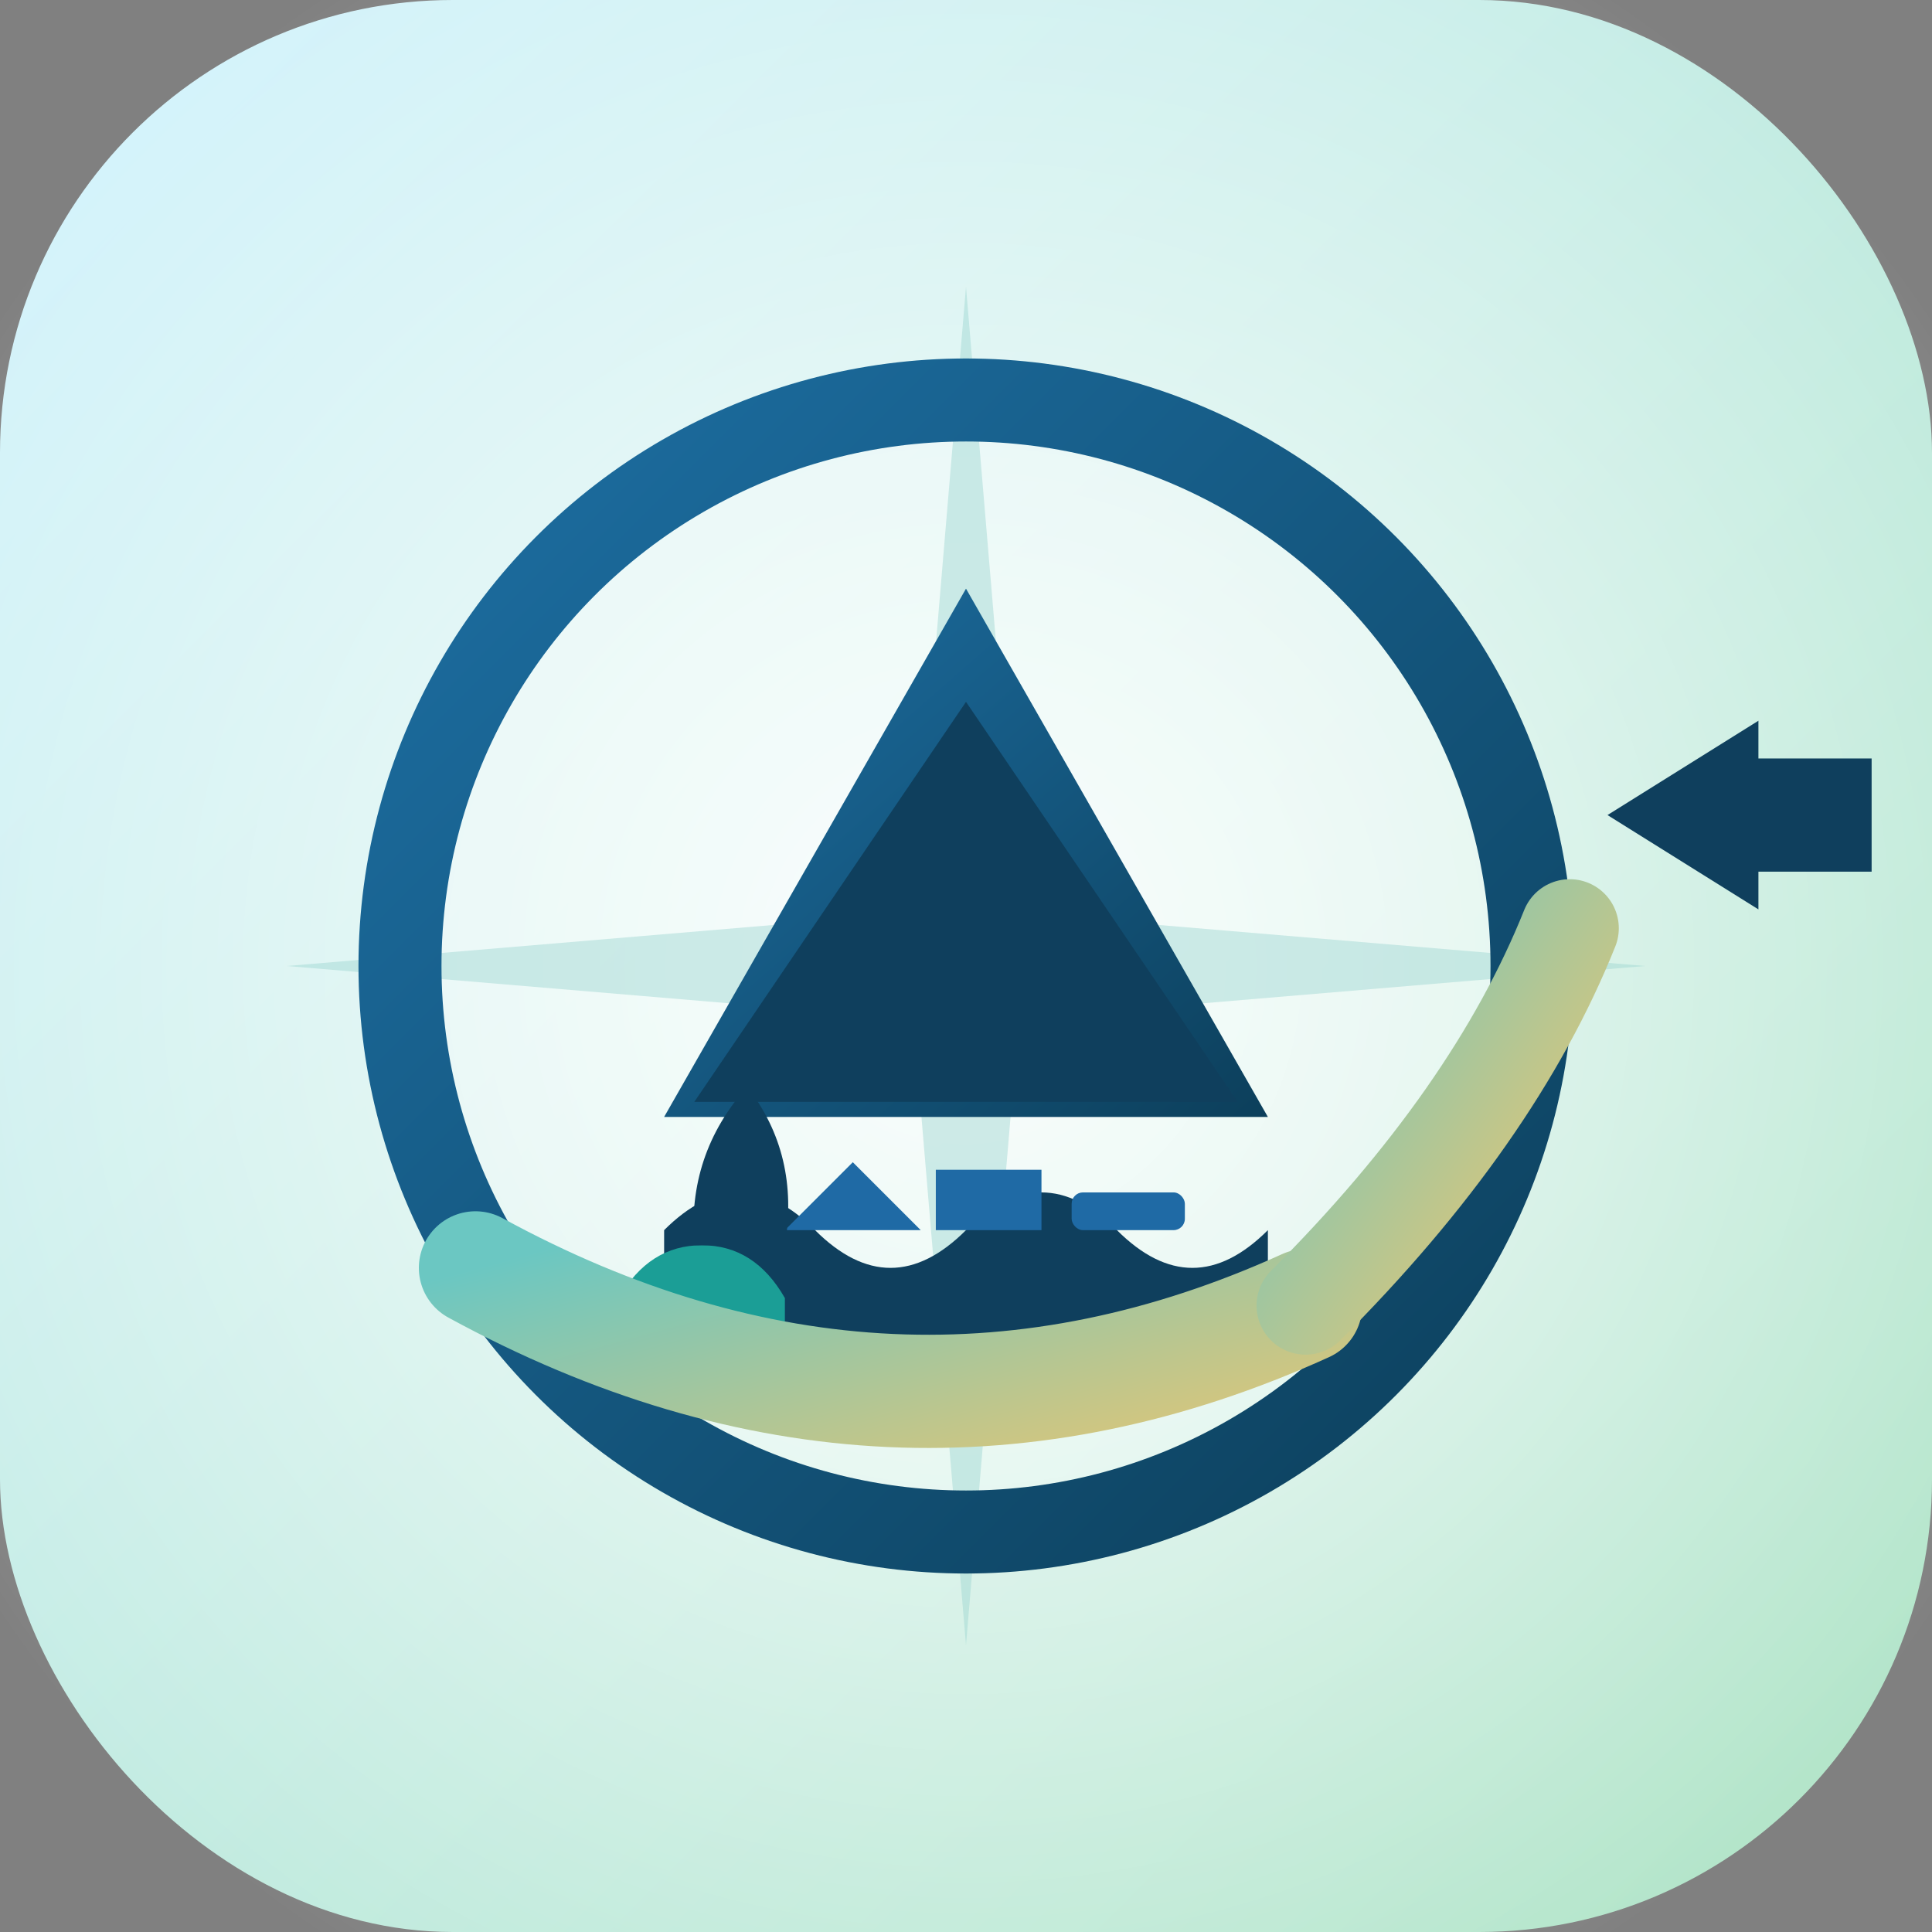
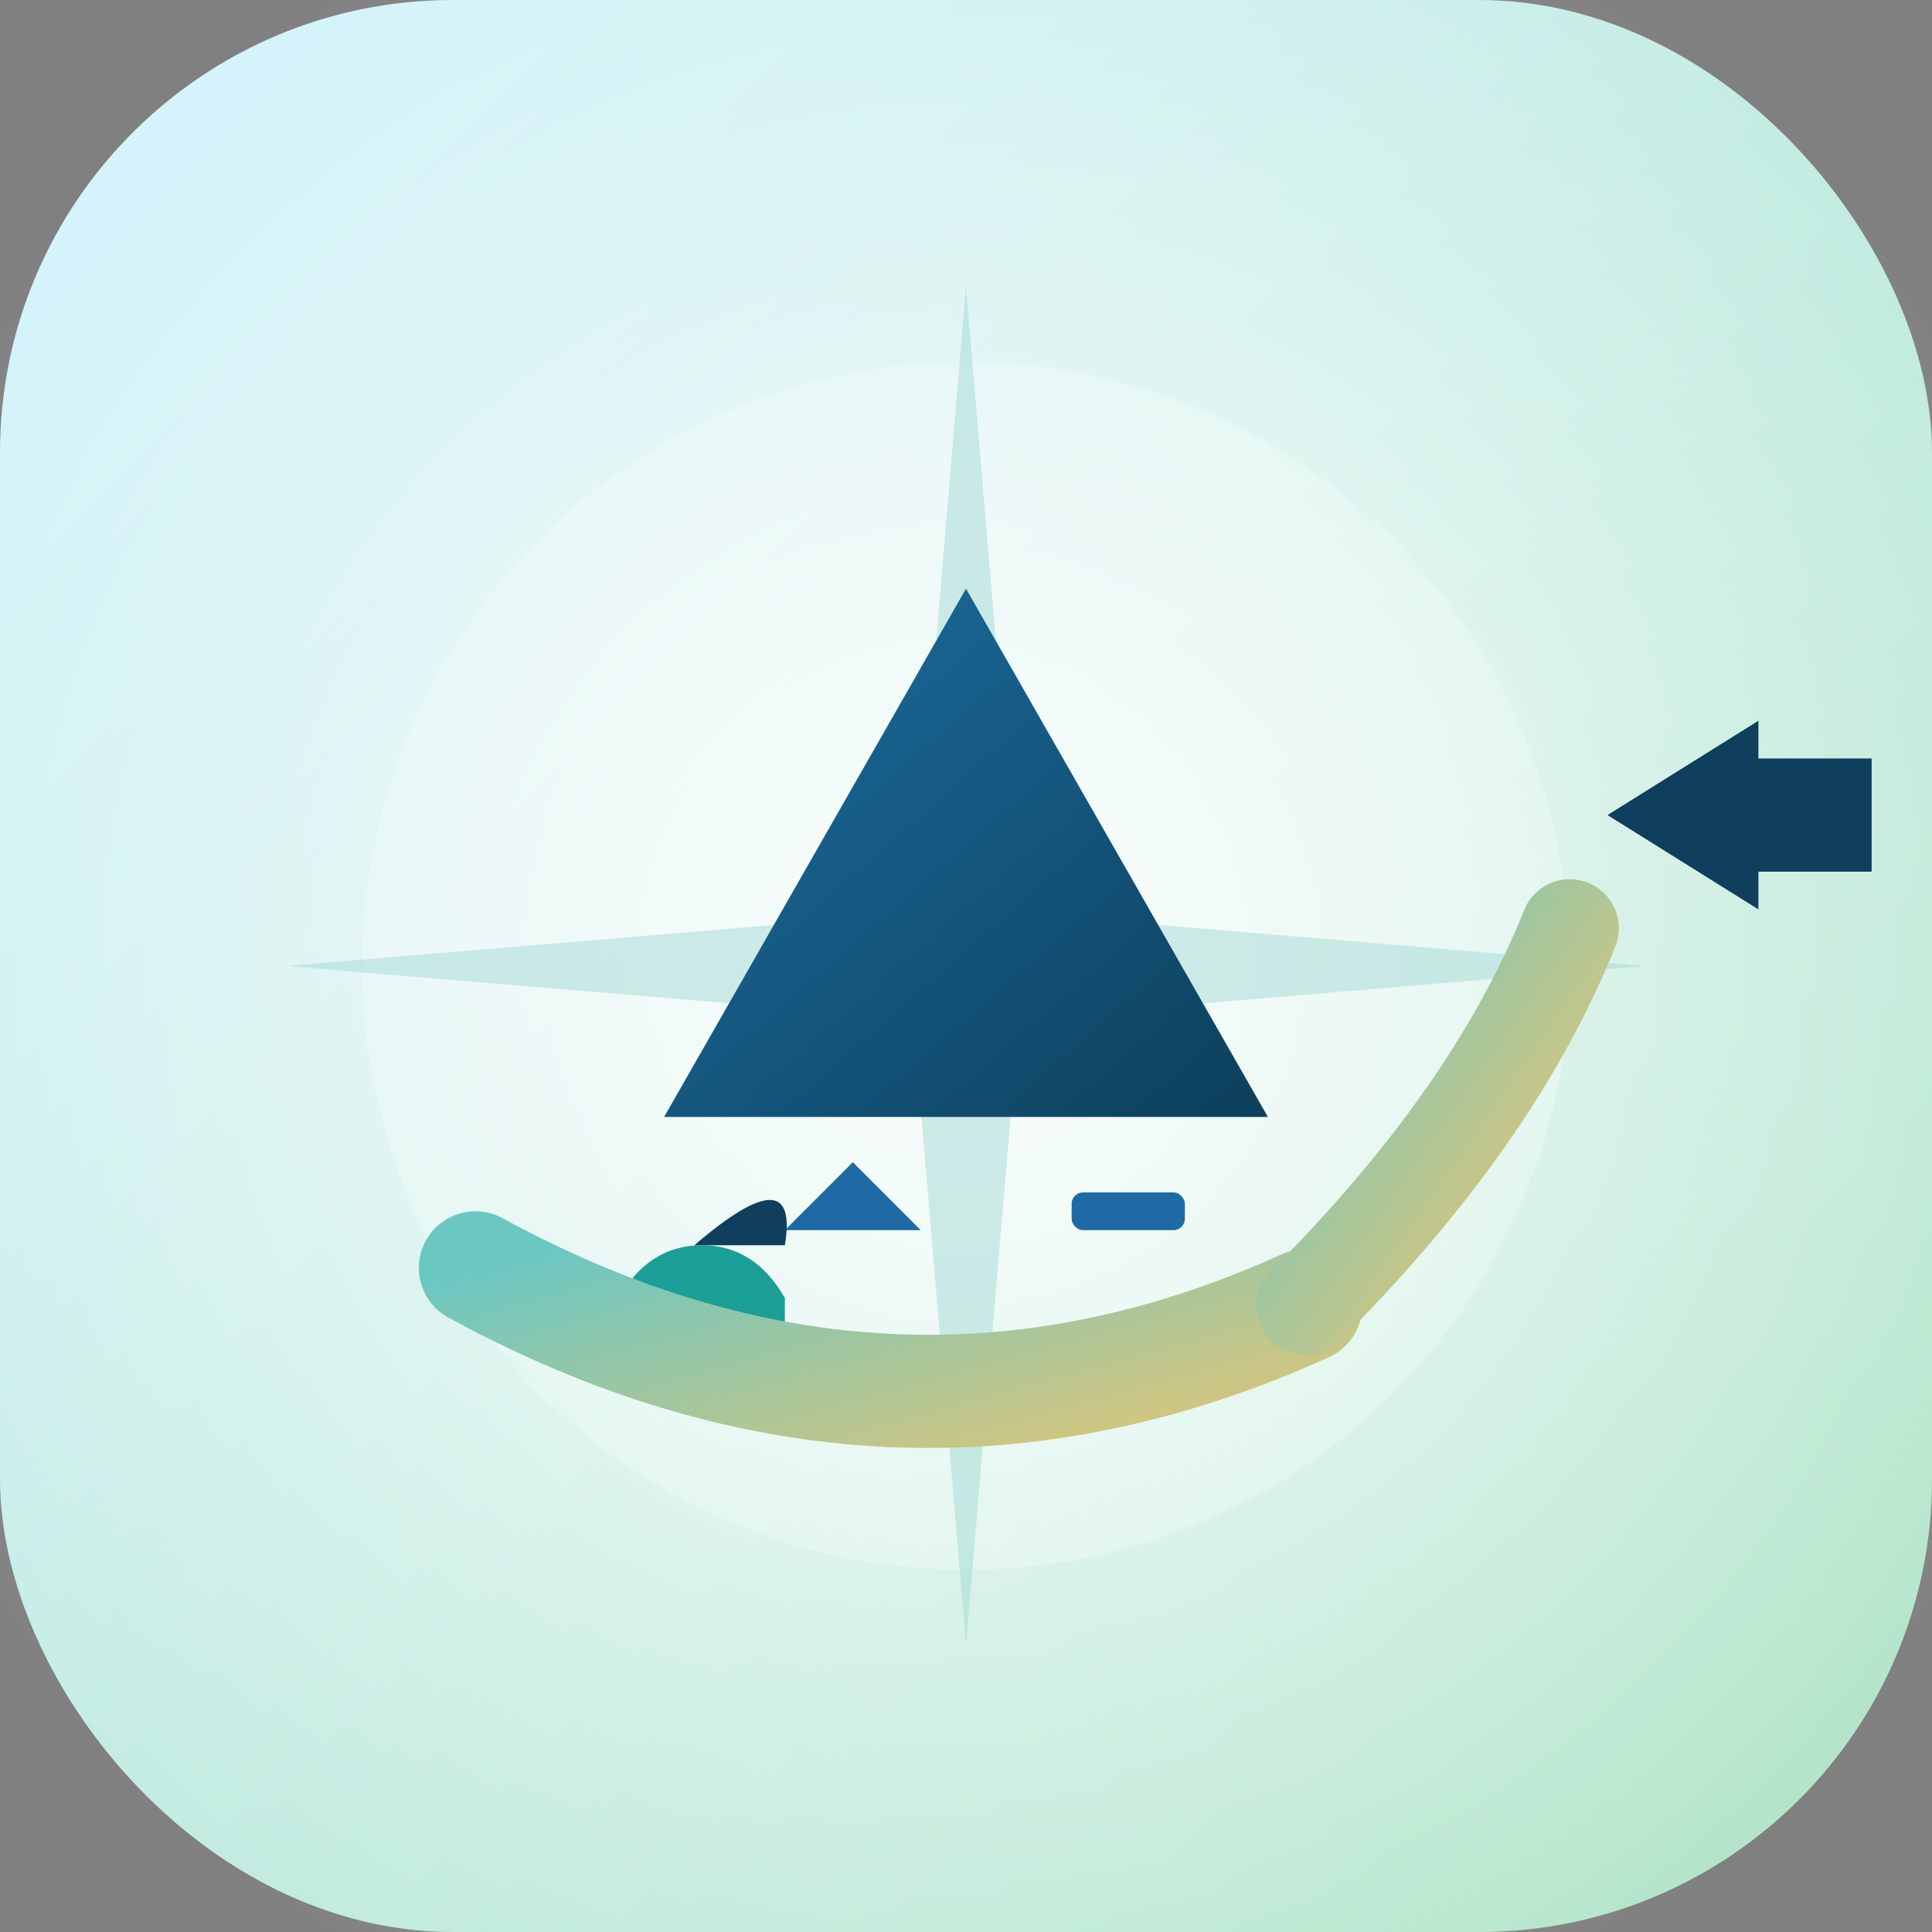
<svg xmlns="http://www.w3.org/2000/svg" width="512" height="512" viewBox="0 0 512 512" role="img" aria-labelledby="travelLogoTitle travelLogoDesc">
  <rect x="0" y="0" width="512" height="512" fill="#808080" stroke="none" />
  <title id="travelLogoTitle">Travel Compass Logo</title>
  <desc id="travelLogoDesc">Abstract compass with skyline, mountains, palm tree, and airplane representing travel.</desc>
  <defs>
    <linearGradient id="bgGradient" x1="0%" y1="0%" x2="100%" y2="100%">
      <stop offset="0%" stop-color="#d7f4ff" />
      <stop offset="100%" stop-color="#b1e4c6" />
    </linearGradient>
    <radialGradient id="glowGradient" cx="50%" cy="50%" r="60%">
      <stop offset="0%" stop-color="rgba(255,255,255,0.9)" />
      <stop offset="100%" stop-color="rgba(255,255,255,0)" />
    </radialGradient>
    <linearGradient id="accentGradient" x1="0%" y1="0%" x2="100%" y2="100%">
      <stop offset="0%" stop-color="#1d6fa3" />
      <stop offset="100%" stop-color="#0c3f5b" />
    </linearGradient>
    <linearGradient id="swooshGradient" x1="0%" y1="0%" x2="100%" y2="100%">
      <stop offset="0%" stop-color="#6bc7c2" />
      <stop offset="100%" stop-color="#f2c56b" />
    </linearGradient>
  </defs>
  <rect width="512" height="512" rx="120" fill="url(#bgGradient)" />
  <rect width="512" height="512" fill="url(#glowGradient)" />
  <g transform="translate(256 256)">
    <circle r="160" fill="white" opacity="0.25" />
    <path d="M0 -180 L14 -14 L180 0 L14 14 L0 180 L-14 14 L-180 0 L-14 -14 Z" fill="#9bd6d2" opacity="0.45" />
-     <circle r="150" fill="none" stroke="url(#accentGradient)" stroke-width="22" />
    <g transform="translate(0,10)">
      <path d="M-80 30 L0 -110 L80 30 Z" fill="url(#accentGradient)" />
-       <path d="M-72 26 L0 -80 L72 26 Z" fill="#0f3f5d" />
    </g>
    <g transform="translate(0,40)">
-       <path d="M-80 30 Q-60 10 -40 30 T0 30 T40 30 T80 30 L80 60 L-80 60 Z" fill="#0f3f5d" />
      <path d="M-48 30 L-30 12 L-12 30 Z" fill="#1f6aa5" />
-       <path d="M-8 30 L-8 14 L20 14 L20 30 Z" fill="#1f6aa5" />
      <rect x="28" y="20" width="30" height="10" rx="3" fill="#1f6aa5" />
    </g>
    <g transform="translate(-64,68)">
      <path d="M-28 20 Q-20 6 -6 6 Q8 6 16 20 L16 40 L-28 40 Z" fill="#1b9e96" />
-       <path d="M-8 6 Q-10 -18 6 -36 Q20 -18 16 6" fill="#0f3f5d" />
+       <path d="M-8 6 Q20 -18 16 6" fill="#0f3f5d" />
    </g>
    <path d="M-130 80 Q-20 140 90 90" fill="none" stroke="url(#swooshGradient)" stroke-width="30" stroke-linecap="round" />
    <path d="M90 90 Q140 40 160 -10" fill="none" stroke="url(#swooshGradient)" stroke-width="26" stroke-linecap="round" />
    <path d="M170 -40 L210 -65 L210 -55 L240 -55 L240 -25 L210 -25 L210 -15 Z" fill="#0f3f5d" />
  </g>
</svg>